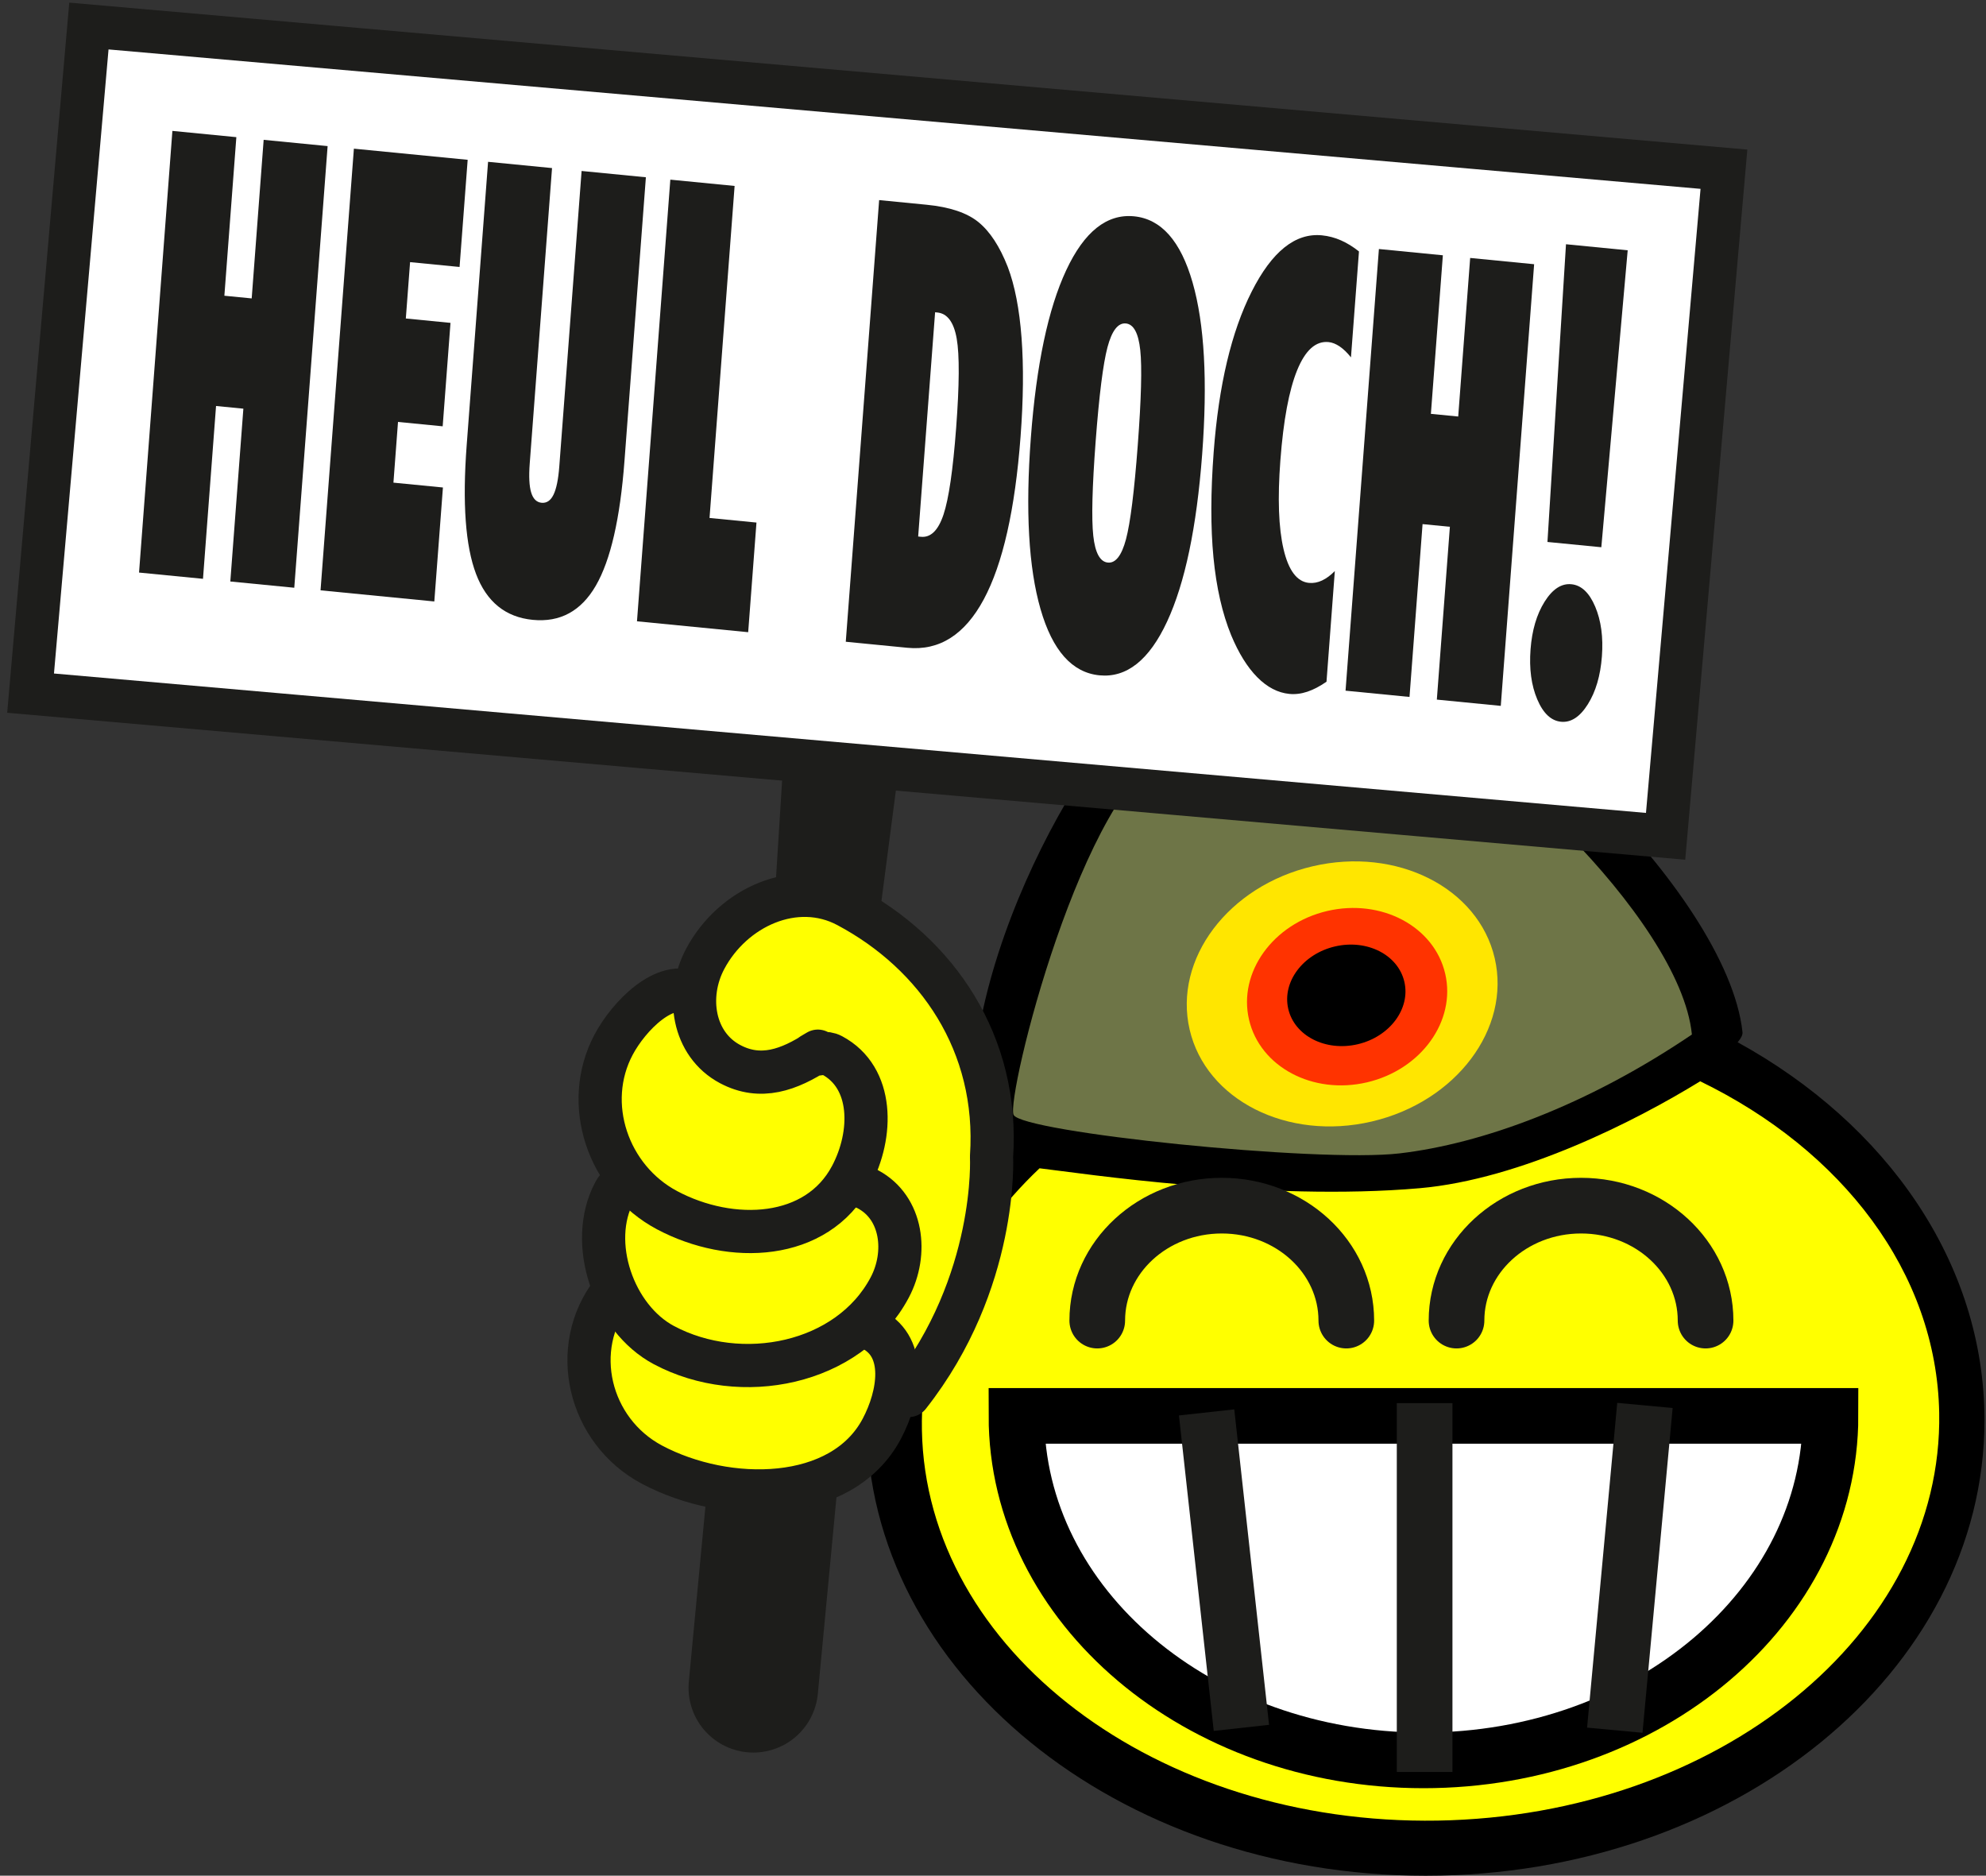
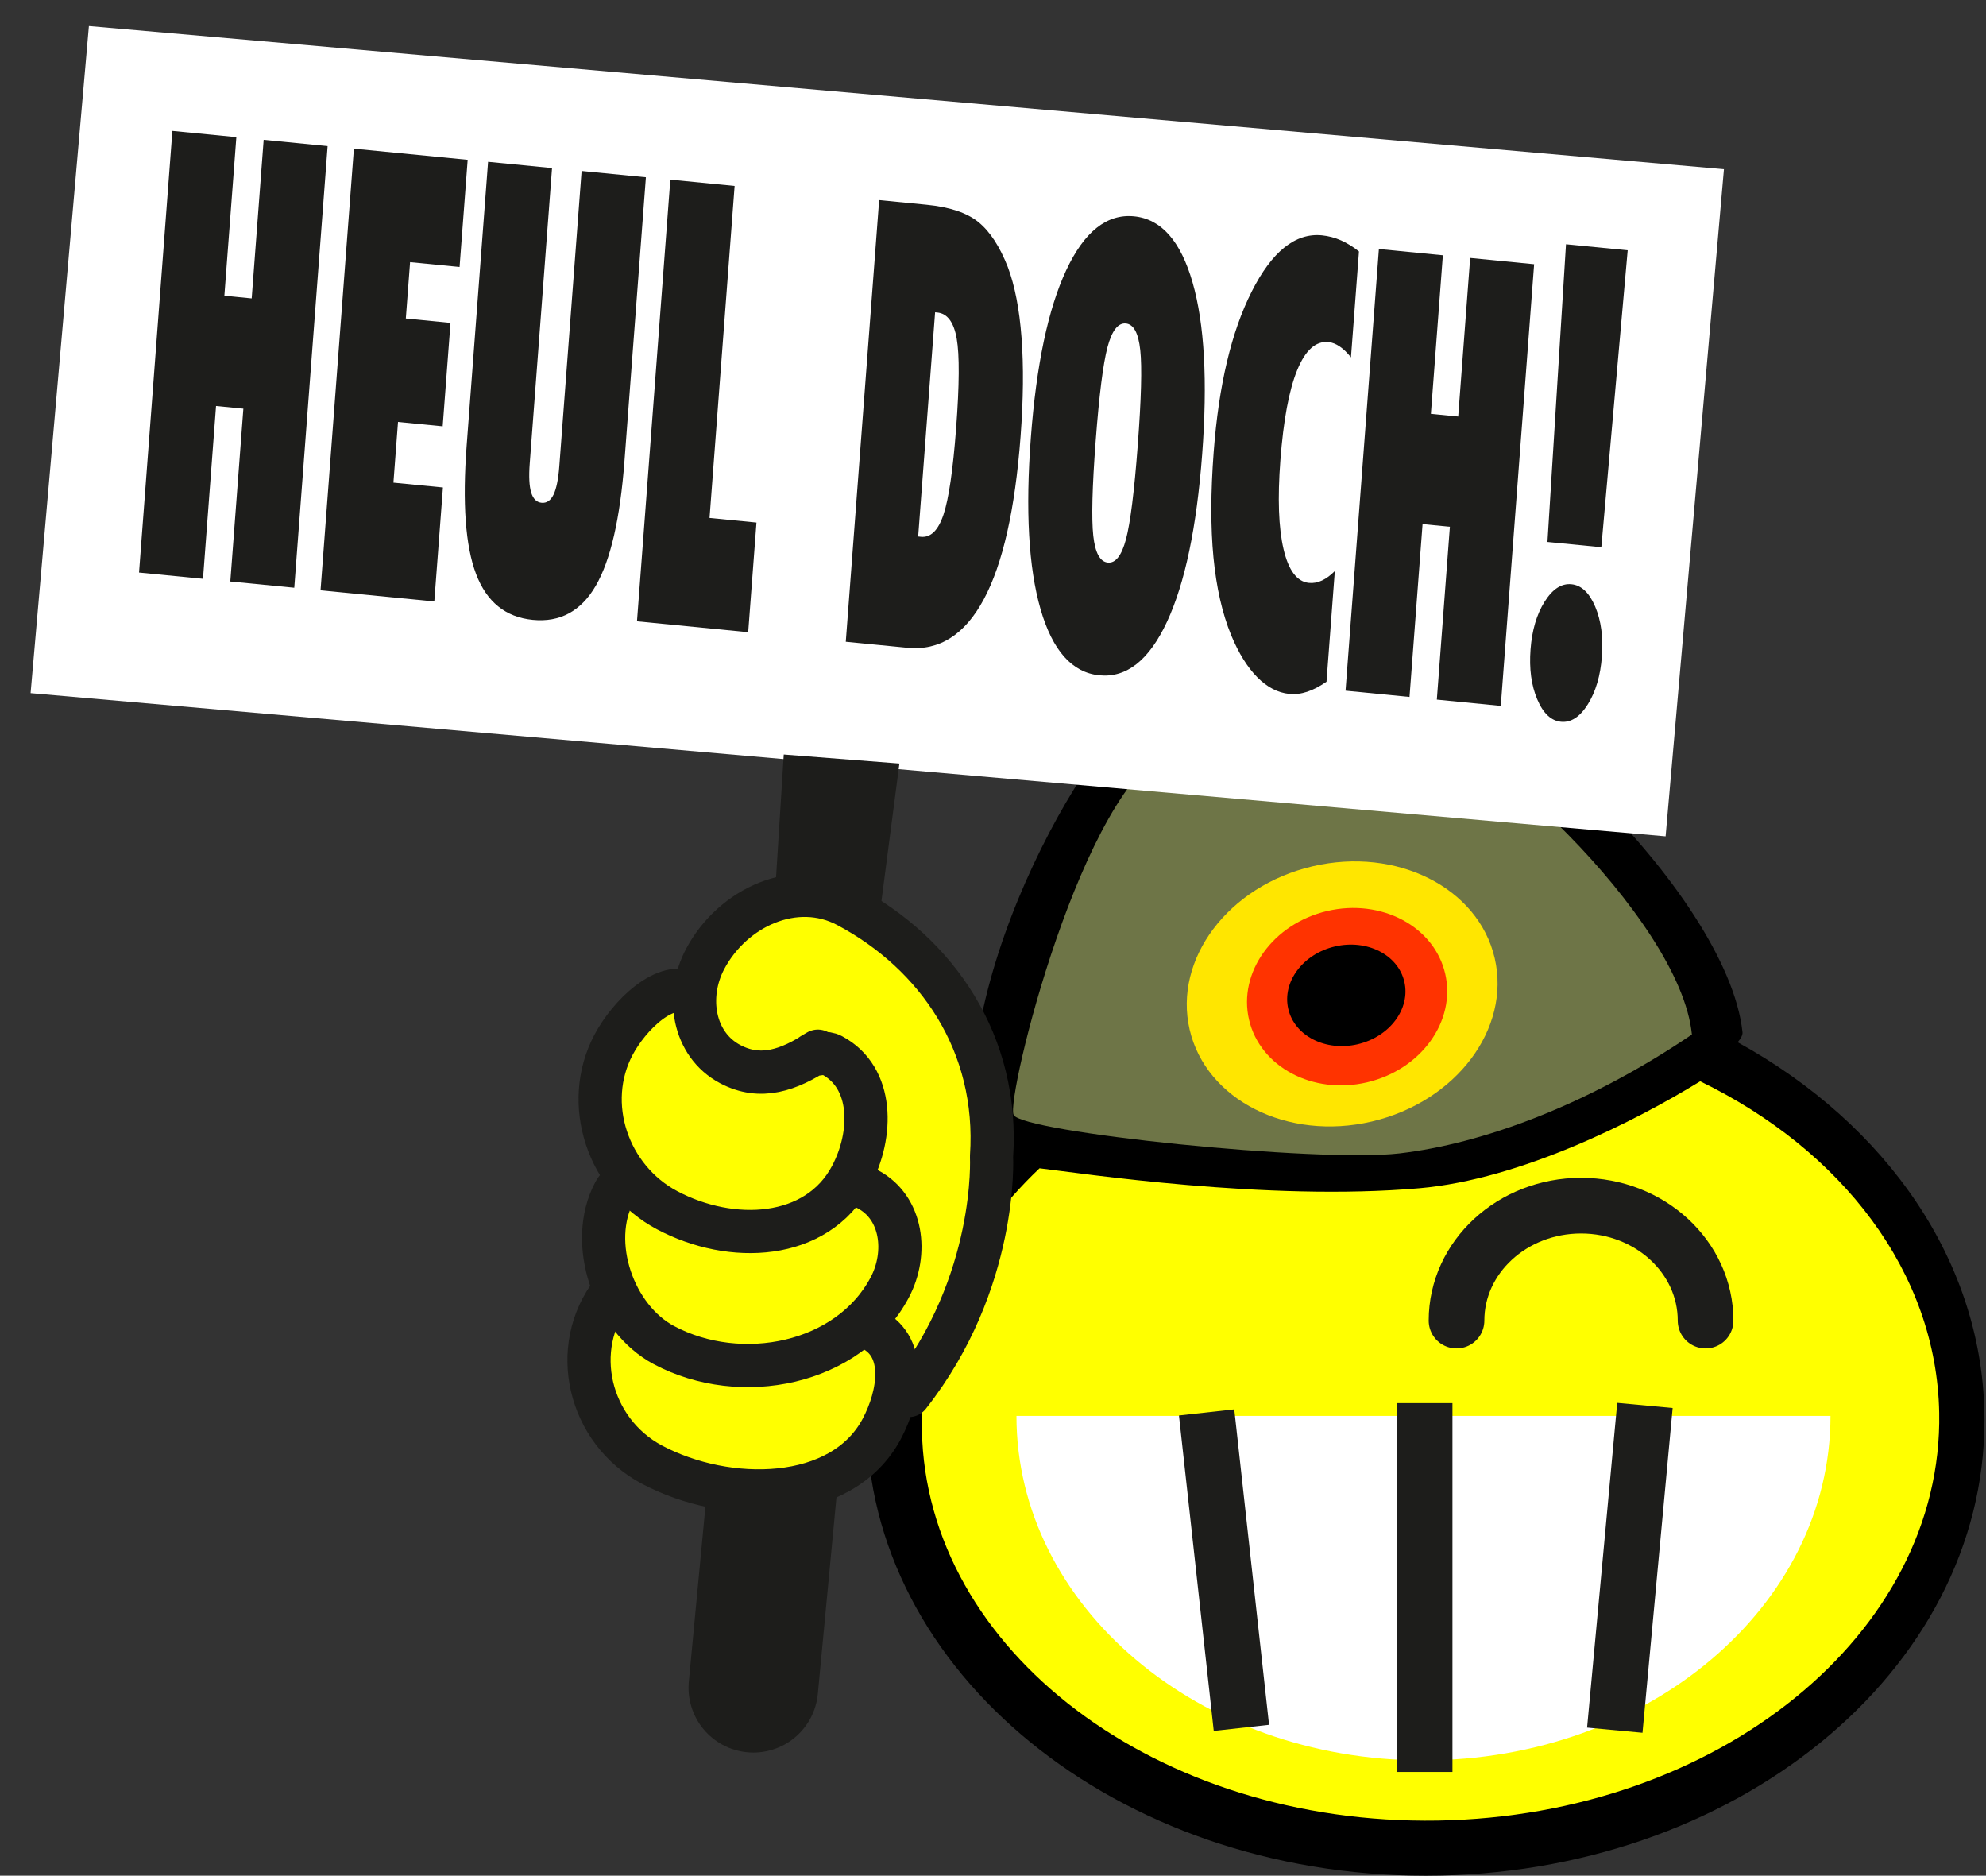
<svg xmlns="http://www.w3.org/2000/svg" version="1.1" x="0px" y="0px" width="183.92px" height="173.664px" viewBox="0 0 183.92 173.664" enable-background="new 0 0 183.92 173.664" xml:space="preserve">
  <rect x="0" y="0" width="183.92" height="173.664" fill="#333333" stroke="none" />
  <g id="Hintergrund">
</g>
  <g id="Hilfslinien">
</g>
  <g id="Vordergrund">
    <g>
      <g>
        <g>
          <path d="M80.274,131.494c0-9.619,3.952-18.487,10.604-25.582c-0.426-0.258-0.669-0.523-0.698-0.795                                         c-1.821-17.03,12.762-40.214,17.104-40.663c4.343-0.448,8.502,0.455,11.381,2.11c2.132-2.173,5.134-4.061,9.476-4.509                                         c9.105-0.941,31.845,20.584,33.228,33.509c0.027,0.253-0.132,0.569-0.448,0.936c13.789,7.576,22.858,20.422,22.858,34.994                                         c0,23.293-23.17,42.175-51.752,42.175C103.444,173.669,80.274,154.787,80.274,131.494z" />
        </g>
        <g>
          <path fill-rule="evenodd" clip-rule="evenodd" fill="#FFFF00" d="M85.376,132.401c-0.166-9.18,3.949-17.65,10.894-24.232                                         c3.816,0.446,21.069,3.077,35.199,1.844c9.375-0.818,20.043-6.243,25.981-9.9c13.101,6.362,21.899,17.67,22.135,30.699                                         c0.369,20.411-20.421,37.313-46.436,37.752C107.133,169.002,85.745,152.812,85.376,132.401z" />
        </g>
        <g>
          <path fill-rule="evenodd" clip-rule="evenodd" fill="#6E7547" d="M129.618,106.788c-7.614,0.892-35.037-1.963-35.751-3.569                                         s6.365-30.456,14.693-33.965c6.722,0.179,9.399,3.391,11.302,3.212c1.903-0.179,2.855-6.9,9.577-6.186                                         c6.722,0.714,26.174,18.677,27.245,29.503C146.928,102.386,137.232,105.895,129.618,106.788z" />
        </g>
        <g>
          <path fill-rule="evenodd" clip-rule="evenodd" fill="#FFE600" d="M110.17,95.327c-1.516-6.525,3.58-13.293,11.382-15.118                                         c7.802-1.825,15.355,1.985,16.871,8.51c1.516,6.525-3.58,13.293-11.382,15.118C119.239,105.662,111.686,101.852,110.17,95.327z" />
        </g>
        <g>
          <path fill-rule="evenodd" clip-rule="evenodd" fill="#FF3300" d="M115.669,94.404c-1.018-4.38,2.225-8.883,7.242-10.057                                         c5.018-1.173,9.91,1.426,10.927,5.807s-2.225,8.883-7.242,10.057C121.579,101.385,116.687,98.785,115.669,94.404z" />
        </g>
        <g>
          <path fill-rule="evenodd" clip-rule="evenodd" d="M119.304,93.414c-0.581-2.5,1.355-5.091,4.324-5.785s5.847,0.77,6.427,3.271                                         c0.581,2.5-1.355,5.09-4.324,5.785C122.762,97.378,119.885,95.914,119.304,93.414z" />
        </g>
      </g>
      <g>
        <g>
          <polygon fill="#FFFFFF" points="8.233,2.41 159.651,15.667 154.249,77.433 2.832,64.176 8.233,2.41                                 " />
          <path fill="#FFFFFF" d="M81.241,39.921" />
        </g>
        <g>
-           <polygon fill="none" stroke="#1D1D1B" stroke-width="4" stroke-miterlimit="3.864" points="8.233,2.41 159.651,15.667                                         154.249,77.433 2.832,64.176 8.233,2.41                                 " />
          <path fill="none" stroke="#1D1D1B" stroke-width="4" stroke-miterlimit="3.864" d="M81.241,39.921" />
        </g>
      </g>
      <g>
        <g>
          <polygon fill-rule="evenodd" clip-rule="evenodd" fill="#1D1D1B" points="12.876,53.012 15.965,12.12 21.888,12.699                                         20.779,27.381 23.309,27.629 24.417,12.947 30.34,13.527 27.252,54.418 21.329,53.839 22.538,37.838 20.008,37.59                                         18.799,53.591                                 " />
        </g>
        <g>
          <polygon fill-rule="evenodd" clip-rule="evenodd" fill="#1D1D1B" points="29.685,54.657 32.773,13.765 43.31,14.796                                         42.56,24.718 37.977,24.27 37.583,29.488 41.72,29.894 40.996,39.471 36.859,39.066 36.435,44.687 41.019,45.135 40.221,55.688                                                                         " />
        </g>
        <g>
          <path fill-rule="evenodd" clip-rule="evenodd" fill="#1D1D1B" d="M43.217,41.245l1.983-26.263l5.923,0.58l-2.066,27.355                                         c-0.09,1.195-0.046,2.088,0.133,2.679c0.179,0.591,0.5,0.91,0.964,0.955c0.474,0.046,0.843-0.205,1.108-0.752                                         c0.265-0.548,0.443-1.419,0.533-2.614l2.066-27.355l5.953,0.583l-1.983,26.264c-0.403,5.339-1.287,9.189-2.652,11.547                                         c-1.365,2.359-3.312,3.414-5.842,3.167c-2.521-0.247-4.271-1.664-5.252-4.252S42.814,46.584,43.217,41.245z" />
        </g>
        <g>
          <polygon fill-rule="evenodd" clip-rule="evenodd" fill="#1D1D1B" points="58.99,57.525 62.078,16.633 68.031,17.216                                         65.709,47.957 70.055,48.382 69.288,58.533                                 " />
        </g>
        <g>
          <path fill-rule="evenodd" clip-rule="evenodd" fill="#1D1D1B" d="M86.598,28.913L85.03,49.674l0.262,0.026                                         c0.903,0.088,1.598-0.597,2.084-2.054c0.487-1.458,0.877-4.129,1.17-8.015c0.302-3.997,0.319-6.757,0.053-8.279                                         s-0.866-2.329-1.798-2.42L86.598,28.913z M81.416,18.526l4.398,0.431c2.141,0.209,3.743,0.747,4.804,1.613                                         c1.062,0.866,1.965,2.247,2.71,4.144c0.651,1.72,1.076,3.906,1.276,6.559s0.169,5.706-0.092,9.161                                         c-0.51,6.759-1.646,11.778-3.406,15.058c-1.761,3.279-4.119,4.774-7.074,4.485l-5.706-0.559L81.416,18.526z" />
        </g>
        <g>
          <path fill-rule="evenodd" clip-rule="evenodd" fill="#1D1D1B" d="M101.468,40.84c-0.321,4.253-0.395,7.174-0.222,8.76                                         s0.624,2.416,1.351,2.487c0.717,0.07,1.277-0.65,1.68-2.162c0.402-1.511,0.766-4.413,1.089-8.704                                         c0.324-4.292,0.402-7.226,0.232-8.803c-0.169-1.577-0.613-2.4-1.331-2.47c-0.727-0.071-1.295,0.663-1.705,2.202                                         C102.155,33.689,101.79,36.586,101.468,40.84z M95.465,40.526c0.51-6.756,1.601-11.923,3.273-15.501                                         c1.671-3.578,3.768-5.244,6.288-4.997c2.511,0.246,4.317,2.289,5.418,6.129c1.102,3.84,1.396,9.147,0.885,15.922                                         c-0.51,6.757-1.593,11.916-3.249,15.476c-1.656,3.561-3.744,5.217-6.264,4.971c-2.53-0.248-4.348-2.292-5.455-6.132                                         C95.255,52.553,94.957,47.264,95.465,40.526z" />
        </g>
        <g>
          <path fill-rule="evenodd" clip-rule="evenodd" fill="#1D1D1B" d="M122.845,63.118c-0.618,0.428-1.21,0.737-1.776,0.926                                         s-1.12,0.257-1.663,0.204c-1.066-0.104-2.058-0.62-2.974-1.546s-1.721-2.222-2.416-3.889c-0.824-2.018-1.37-4.417-1.639-7.197                                         c-0.269-2.78-0.262-6.037,0.02-9.77c0.467-6.177,1.638-11.125,3.516-14.842c1.877-3.718,4.046-5.456,6.508-5.215                                         c0.611,0.06,1.202,0.217,1.773,0.47c0.571,0.254,1.124,0.595,1.658,1.023l-0.741,9.806c-0.339-0.428-0.685-0.763-1.038-1.004                                         s-0.699-0.379-1.039-0.412c-1.183-0.116-2.152,0.753-2.907,2.606s-1.273,4.636-1.554,8.35c-0.265,3.508-0.167,6.248,0.295,8.22                                         s1.245,3.013,2.351,3.121c0.407,0.04,0.811-0.034,1.21-0.221c0.4-0.188,0.796-0.479,1.187-0.874L122.845,63.118z" />
        </g>
        <g>
          <polygon fill-rule="evenodd" clip-rule="evenodd" fill="#1D1D1B" points="124.609,63.948 127.698,23.056 133.621,23.636                                         132.512,38.318 135.042,38.565 136.15,23.883 142.073,24.463 138.985,65.355 133.063,64.775 134.271,48.774 131.741,48.526                                         130.532,64.528                                 " />
        </g>
        <g>
          <path fill-rule="evenodd" clip-rule="evenodd" fill="#1D1D1B" d="M145.024,22.614l5.714,0.56l-2.442,27.493l-4.989-0.488                                         L145.024,22.614z M141.741,60.122c0.134-1.771,0.567-3.242,1.301-4.411s1.561-1.708,2.483-1.618s1.656,0.783,2.204,2.076                                         c0.547,1.294,0.754,2.827,0.621,4.599c-0.135,1.791-0.57,3.271-1.303,4.439s-1.561,1.708-2.482,1.618                                         c-0.922-0.09-1.656-0.783-2.204-2.077C141.812,63.456,141.606,61.913,141.741,60.122z" />
        </g>
      </g>
      <g>
        <line fill-rule="evenodd" clip-rule="evenodd" fill="none" stroke="#1D1D1B" stroke-width="12" stroke-linecap="round" stroke-miterlimit="3.864" x1="69.764" y1="156.265" x2="71.859" y2="134.174" />
      </g>
      <g>
        <path fill-rule="evenodd" clip-rule="evenodd" fill="#FFFF00" d="M90.54,110.849c0.835-8.557-4.146-29.368-16.878-27.419                                 c-12.733,1.948-8.557,4.659-8.835,9.113c-2.506-0.835-9.67,2.227-9.392,8.278s1.67,8.278,2.784,9.67                                 c-1.67,1.114-3.897,7.238-1.67,10.227c-1.67,2.432-5.772,14.943,10.784,16.835c13.44,1.536,19.201-6.1,16.138-9.645                                 C87.005,126.142,90.54,110.849,90.54,110.849z" />
      </g>
      <g>
        <path fill-rule="evenodd" clip-rule="evenodd" fill="none" stroke="#1D1D1B" stroke-width="4" stroke-linecap="round" stroke-linejoin="round" stroke-miterlimit="3.864" d="                                 M84.167,129.202c8.278-10.505,7.657-22.112,7.657-22.112c0.707-10.475-5.055-18.798-13.35-23.208                                 c-4.793-2.549-10.619,0.107-13.168,4.9c-1.83,3.441-1.132,7.911,2.309,9.74c2.827,1.503,5.466,0.542,8.125-1.197l-0.563,0.332                                 c0.655-0.046,1.252-0.28,1.867,0.047c3.871,2.058,3.833,7.319,1.774,11.19c-3.169,5.96-11.086,6.323-17.047,3.153                                 c-5.469-2.908-7.853-9.859-4.944-15.328c1.405-2.642,4.801-6.138,7.443-4.732" />
      </g>
      <g>
        <path fill-rule="evenodd" clip-rule="evenodd" fill="none" stroke="#1D1D1B" stroke-width="4" stroke-linecap="round" stroke-linejoin="round" stroke-miterlimit="3.864" d="                                 M78.83,109.605c0.619,0.171,0.991,0.211,1.544,0.506c3.195,1.699,3.712,5.915,2.013,9.11c-3.791,7.128-13.773,9.111-20.901,5.321                                 c-4.67-2.483-7.077-9.479-4.594-14.148c0.261-0.492,0.576-0.64,0.899-1.099" />
      </g>
      <g>
        <path fill-rule="evenodd" clip-rule="evenodd" fill="none" stroke="#1D1D1B" stroke-width="4" stroke-linecap="round" stroke-linejoin="round" stroke-miterlimit="3.864" d="                                 M80.857,123.129c3.134,1.666,2.464,6.039,0.797,9.173c-3.692,6.944-14.338,6.995-21.282,3.303                                 c-5.837-3.104-7.722-10.784-3.648-16.008" />
      </g>
      <g>
        <polygon fill-rule="evenodd" clip-rule="evenodd" fill="#1D1D1B" points="81.383,85.305 83.292,70.693 72.582,69.858                                 71.713,83.708 76.724,83.708                         " />
      </g>
      <g>
        <g>
-           <path fill-rule="evenodd" clip-rule="evenodd" fill="none" stroke="#1D1D1B" stroke-width="5.154" stroke-linecap="round" stroke-miterlimit="3.864" d="                                         M101.615,122.271c0-5.878,5.163-10.643,11.532-10.643c6.369,0,11.532,4.765,11.532,10.643" />
-         </g>
+           </g>
        <g>
          <path fill-rule="evenodd" clip-rule="evenodd" fill="none" stroke="#1D1D1B" stroke-width="5.154" stroke-linecap="round" stroke-miterlimit="3.864" d="                                         M134.886,122.271c0-5.878,5.163-10.643,11.532-10.643c6.369,0,11.532,4.765,11.532,10.643" />
        </g>
      </g>
      <g>
        <g>
          <path fill-rule="evenodd" clip-rule="evenodd" fill="#FFFFFF" d="M169.518,131.093c0,17.615-16.875,31.895-37.693,31.895                                         s-37.693-14.28-37.693-31.895H169.518z" />
-           <path fill-rule="evenodd" clip-rule="evenodd" fill="none" stroke="#000000" stroke-width="5.154" stroke-miterlimit="3.864" d="                                         M169.518,131.093c0,17.615-16.875,31.895-37.693,31.895s-37.693-14.28-37.693-31.895H169.518z" />
        </g>
        <g>
          <line fill-rule="evenodd" clip-rule="evenodd" fill="none" stroke="#1D1D1B" stroke-width="5.154" stroke-miterlimit="3.864" x1="111.742" y1="130.771" x2="114.964" y2="159.98" />
        </g>
        <g>
          <line fill-rule="evenodd" clip-rule="evenodd" fill="none" stroke="#1D1D1B" stroke-width="5.154" stroke-miterlimit="3.864" x1="131.932" y1="129.912" x2="131.932" y2="164.061" />
        </g>
        <g>
          <line fill-rule="evenodd" clip-rule="evenodd" fill="none" stroke="#1D1D1B" stroke-width="5.154" stroke-miterlimit="3.864" x1="152.335" y1="130.126" x2="149.543" y2="160.195" />
        </g>
      </g>
    </g>
  </g>
</svg>